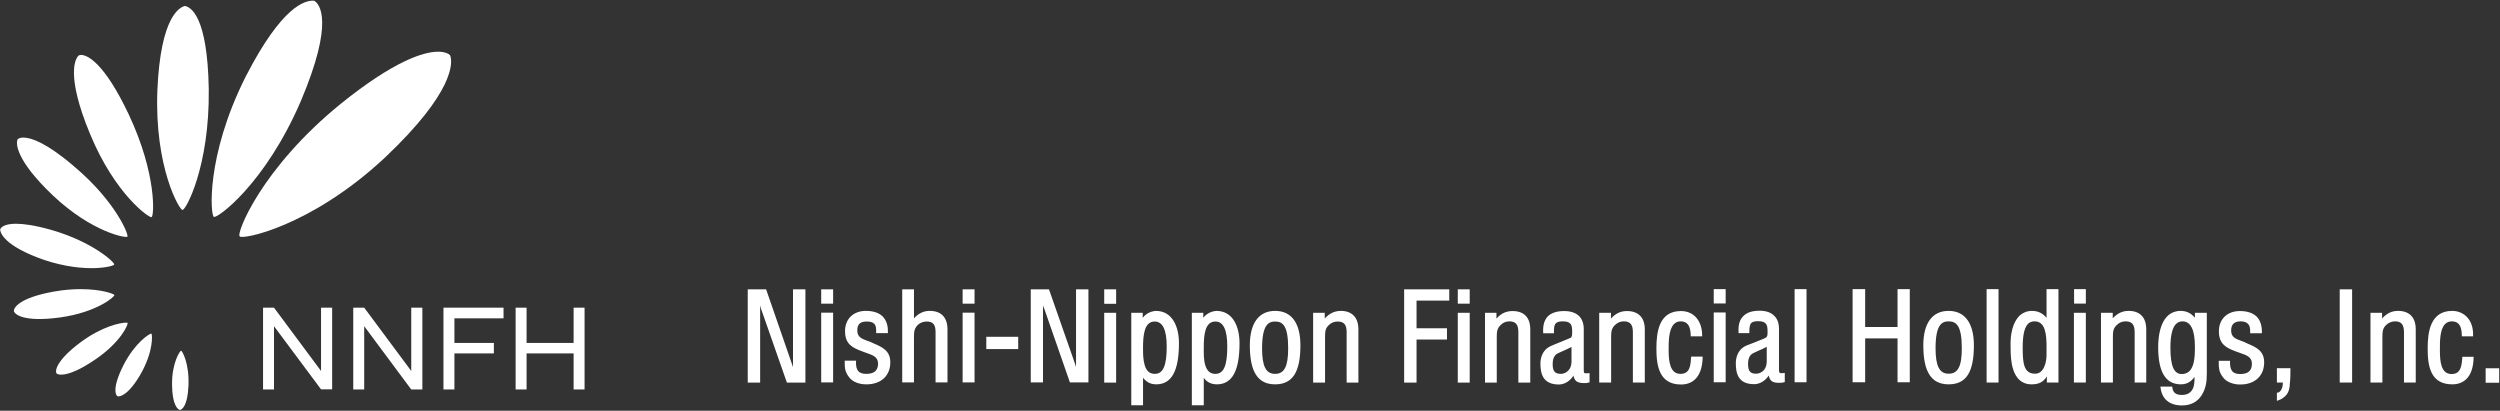
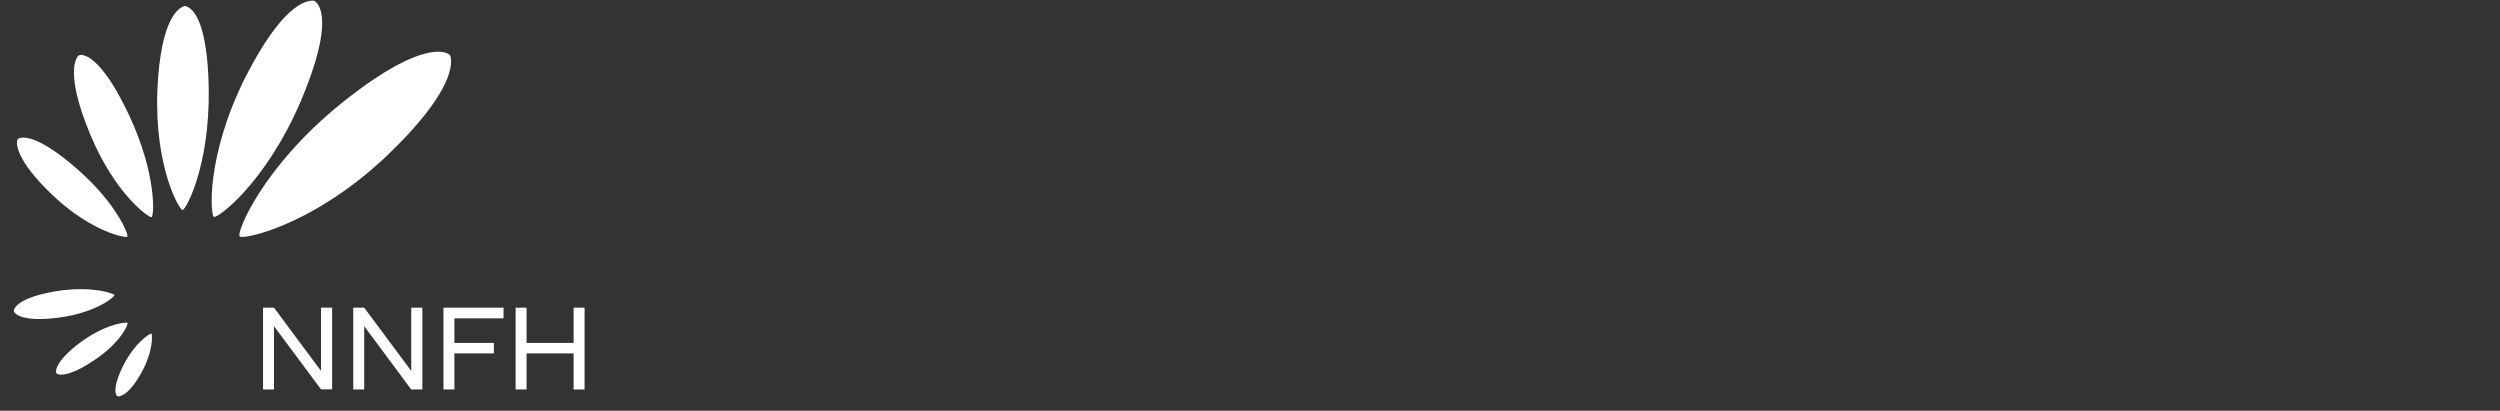
<svg xmlns="http://www.w3.org/2000/svg" xmlns:ns1="http://sodipodi.sourceforge.net/DTD/sodipodi-0.dtd" xmlns:ns2="http://www.inkscape.org/namespaces/inkscape" version="1.2" viewBox="0 0 1552 255" width="1552" height="255" id="svg61" ns1:docname="7189.T_BIG.D.svg" ns2:version="1.3.2 (091e20e, 2023-11-25, custom)">
  <rect x="0" y="0" width="1552" height="255" fill="#333333" stroke="none" />
  <ns1:namedview id="namedview61" pagecolor="#ffffff" bordercolor="#000000" borderopacity="0.25" ns2:showpageshadow="2" ns2:pageopacity="0.0" ns2:pagecheckerboard="0" ns2:deskcolor="#d1d1d1" ns2:zoom="0.56121134" ns2:cx="776" ns2:cy="127.40299" ns2:window-width="1366" ns2:window-height="745" ns2:window-x="-8" ns2:window-y="755" ns2:window-maximized="1" ns2:current-layer="svg61" />
  <defs id="defs50">
    <linearGradient id="P" gradientUnits="userSpaceOnUse" />
    <radialGradient id="g1" cx="0" cy="0" r="1" href="#P" gradientTransform="matrix(200.059,-165.866,165.866,200.059,79.355,200.378)">
      <stop stop-color="#ff9e2a" id="stop1" />
      <stop offset=".25" stop-color="#ff9e2a" id="stop2" />
      <stop offset=".5" stop-color="#ff7923" id="stop3" />
      <stop offset=".75" stop-color="#ff541c" id="stop4" />
      <stop offset="1" stop-color="#ff4c1b" id="stop5" />
    </radialGradient>
    <radialGradient id="g2" cx="0" cy="0" r="1" href="#P" gradientTransform="matrix(200.081,-165.885,165.885,200.081,79.346,194.947)">
      <stop stop-color="#ff9e2a" id="stop6" />
      <stop offset=".25" stop-color="#ff9e2a" id="stop7" />
      <stop offset=".5" stop-color="#ff7923" id="stop8" />
      <stop offset=".75" stop-color="#ff541c" id="stop9" />
      <stop offset="1" stop-color="#ff4c1b" id="stop10" />
    </radialGradient>
    <radialGradient id="g3" cx="0" cy="0" r="1" href="#P" gradientTransform="matrix(200.051,-165.859,165.859,200.051,79.358,200.372)">
      <stop stop-color="#ff9e2a" id="stop11" />
      <stop offset=".25" stop-color="#ff9e2a" id="stop12" />
      <stop offset=".5" stop-color="#ff7923" id="stop13" />
      <stop offset=".75" stop-color="#ff541c" id="stop14" />
      <stop offset="1" stop-color="#ff4c1b" id="stop15" />
    </radialGradient>
    <radialGradient id="g4" cx="0" cy="0" r="1" href="#P" gradientTransform="matrix(200.06,-165.868,165.868,200.06,79.351,200.377)">
      <stop stop-color="#ff9e2a" id="stop16" />
      <stop offset=".25" stop-color="#ff9e2a" id="stop17" />
      <stop offset=".5" stop-color="#ff7923" id="stop18" />
      <stop offset=".75" stop-color="#ff541c" id="stop19" />
      <stop offset="1" stop-color="#ff4c1b" id="stop20" />
    </radialGradient>
    <radialGradient id="g5" cx="0" cy="0" r="1" href="#P" gradientTransform="matrix(200.058,-165.865,165.865,200.058,79.348,200.375)">
      <stop stop-color="#ff9e2a" id="stop21" />
      <stop offset=".25" stop-color="#ff9e2a" id="stop22" />
      <stop offset=".5" stop-color="#ff7923" id="stop23" />
      <stop offset=".75" stop-color="#ff541c" id="stop24" />
      <stop offset="1" stop-color="#ff4c1b" id="stop25" />
    </radialGradient>
    <radialGradient id="g6" cx="0" cy="0" r="1" href="#P" gradientTransform="matrix(200.066,-165.872,165.872,200.066,79.346,200.38)">
      <stop stop-color="#ff9e2a" id="stop26" />
      <stop offset=".25" stop-color="#ff9e2a" id="stop27" />
      <stop offset=".5" stop-color="#ff7923" id="stop28" />
      <stop offset=".75" stop-color="#ff541c" id="stop29" />
      <stop offset="1" stop-color="#ff4c1b" id="stop30" />
    </radialGradient>
    <radialGradient id="g7" cx="0" cy="0" r="1" href="#P" gradientTransform="matrix(200.048,-165.858,165.858,200.048,79.346,200.369)">
      <stop stop-color="#ff9e2a" id="stop31" />
      <stop offset=".25" stop-color="#ff9e2a" id="stop32" />
      <stop offset=".5" stop-color="#ff7923" id="stop33" />
      <stop offset=".75" stop-color="#ff541c" id="stop34" />
      <stop offset="1" stop-color="#ff4c1b" id="stop35" />
    </radialGradient>
    <radialGradient id="g8" cx="0" cy="0" r="1" href="#P" gradientTransform="matrix(200.195,-165.979,165.979,200.195,79.35,200.384)">
      <stop stop-color="#ff9e2a" id="stop36" />
      <stop offset=".25" stop-color="#ff9e2a" id="stop37" />
      <stop offset=".5" stop-color="#ff7923" id="stop38" />
      <stop offset=".75" stop-color="#ff541c" id="stop39" />
      <stop offset="1" stop-color="#ff4c1b" id="stop40" />
    </radialGradient>
    <radialGradient id="g9" cx="0" cy="0" r="1" href="#P" gradientTransform="matrix(200.192,-165.977,165.977,200.192,79.346,200.379)">
      <stop stop-color="#ff9e2a" id="stop41" />
      <stop offset=".25" stop-color="#ff9e2a" id="stop42" />
      <stop offset=".5" stop-color="#ff7923" id="stop43" />
      <stop offset=".75" stop-color="#ff541c" id="stop44" />
      <stop offset="1" stop-color="#ff4c1b" id="stop45" />
    </radialGradient>
    <radialGradient id="g10" cx="0" cy="0" r="1" href="#P" gradientTransform="matrix(200.163,-165.953,165.953,200.163,79.35,200.372)">
      <stop stop-color="#ff9e2a" id="stop46" />
      <stop offset=".25" stop-color="#ff9e2a" id="stop47" />
      <stop offset=".5" stop-color="#ff7923" id="stop48" />
      <stop offset=".75" stop-color="#ff541c" id="stop49" />
      <stop offset="1" stop-color="#ff4c1b" id="stop50" />
    </radialGradient>
  </defs>
  <style id="style50">.a{fill:url(#g1)}.b{fill:url(#g2)}.c{fill:url(#g3)}.d{fill:url(#g4)}.e{fill:url(#g5)}.f{fill:url(#g6)}.g{fill:url(#g7)}.h{fill:url(#g8)}.i{fill:url(#g9)}.j{fill:url(#g10)}.k{fill:#0f195d}.l{fill:#2c2e35}</style>
-   <path class="a" d="m112.4 217.7c-0.6 0-5.7 7.4-5.6 20.9 0.1 13.4 3.8 15.7 4.9 15.9 1.1-0.2 4.8-2.1 5.3-15.3 0.6-13.5-3.9-21.5-4.6-21.5z" id="path50" style="fill:#ffffff" />
  <path class="b" d="m76.7 226.6c-7.3 14.4-4.9 18.9-3.7 19.4 1.2 0.4 6.7-0.4 14.5-14.1 7.9-14 7.1-24.4 6.5-24.8q0 0-0.1 0c-1.1 0-10 5.5-17.2 19.5z" id="path51" style="fill:#ffffff" />
  <path class="c" d="m211.7 64.3c-49.7 40.3-65.3 81.1-62.9 82.4 0.8 2.4 43.8-5.6 90.1-48.8 43.4-41 42.3-59.4 40.5-63.6-0.9-1-3.3-2.2-7.4-2.2-9.2 0-27.6 5.9-60.3 32.2z" id="path52" style="fill:#ffffff" />
  <path class="d" d="m152.5 47.6c-25 49.7-21.8 86.7-19.7 87 1.7 1.4 31.6-20 53.9-71.7 21.1-49.8 11.6-60.5 8.4-62.4q-0.3-0.1-0.7-0.1c-4.8 0-19 2.6-41.9 47.2z" id="path53" style="fill:#ffffff" />
  <path class="e" d="m97.7 56c-1.9 48 13.9 74.8 15.6 74.3 1.9 0.5 16.9-26.8 16.3-75-0.8-46.2-11.5-50.9-14.8-51.6-3 0.7-15.1 6-17.1 52.3z" id="path54" style="fill:#ffffff" />
  <path class="f" d="m49.1 34.3c-2.4 1.5-8.4 12.4 6.9 49.1 15.6 37.6 36.9 52.2 38.1 51.4 1.6-0.5 3.3-26.6-14.1-63.6-15.2-32.2-25.7-37.1-29.7-37.1q-0.8 0.1-1.2 0.2z" id="path55" style="fill:#ffffff" />
  <path class="g" d="m10.9 86.6c-1 2.1-1.6 12.4 22 34.8 24.3 22.9 45.6 26.6 46.2 25.5 1-0.8-7-21.6-33-43.5-17.3-14.9-26.9-18-31.6-18-2 0-3.2 0.6-3.6 1.2z" id="path56" style="fill:#ffffff" />
-   <path class="h" d="m0.1 142.4c0 1.9 2.1 10.2 27.4 19 26 8.6 43.4 3.9 43.4 2.8 0.5-1.1-13.1-14.1-39.5-21.6-10-2.8-16.9-3.7-21.5-3.7-7.4 0-9.4 2.4-9.8 3.5z" id="path57" style="fill:#ffffff" />
  <path class="i" d="m33.5 181c-22.3 4-25 10.4-24.9 12.1 0.4 1.8 5.5 7.1 28.5 4 23.2-3.2 34.2-13 33.9-13.9 0-0.7-7.8-3.7-20.9-3.7-4.8 0-10.4 0.4-16.6 1.5z" id="path58" style="fill:#ffffff" />
  <path class="j" d="m50 212.5c-15.7 11.7-15.8 18.1-14.9 19.3 0.9 1.1 7.4 2.7 23.7-8.4 16.4-11 21-22.3 20.4-23q-0.1-0.1-0.9-0.1c-3.3 0-14.7 2.1-28.3 12.2z" id="path59" style="fill:#ffffff" />
  <path class="k" d="m356.1 191v21.9h-29.2v-21.9h-6.8v50.8h6.8v-22.4h29.2v22.4h6.8v-50.8zm-80.8 0v50.8h6.8v-22.4h24.5v-6.5h-24.5v-15.3h30.5v-6.6zm-20 39.3l-29.2-39.3h-6.8v50.8h6.8v-39.3l29.2 39.3h6.9v-50.8h-6.9zm-56 0l-29.2-39.3h-6.8v50.8h6.8v-39.3l29.2 39.2h6.9v-50.7h-6.9z" id="path60" style="fill:#ffffff" />
-   <path fill-rule="evenodd" class="l" d="m492.3 179.6h7.7v57.9h-11.5l-16-45.7q-0.4-1-0.7-2.2 0.1 1.1 0.1 2.1v45.8h-7.7v-57.9h11.4l16.2 46.8q0.3 0.7 0.5 1.6c0-0.5 0-47.9 0-48.4zm24.9 14.5v43.3h-7.4v-43.3zm0-14.5v8.9h-7.4v-8.9zm35.5 45.3c0 8.4-5.8 13.7-14.7 13.7h-0.5c-3.6 0-8.3-1.3-10.6-4.7-2.5-3.3-2.5-6.1-2.5-8.8v-1.2h7.1l-0.1 0.7c-0.1 2.7 0.4 4.7 1.5 5.9 1.1 1.1 2.6 1.6 4.9 1.6 4.9 0 7.3-2.1 7.3-6.4 0-4.2-3.5-5.3-7.2-6.6-0.8-0.3-1.8-0.6-2.7-1-6.3-2.3-10.6-4.6-10.6-12.6 0-7.5 5.2-12.5 12.9-12.5 4.7 0 8.2 1.2 10.5 3.5 2.2 2.3 3.3 5.4 3.2 9.6v0.7h-7.3v-0.7c0.1-2.5-0.2-4.2-1.2-5.1-1-1-2.5-1.4-4.7-1.4-4 0-5.8 1.7-5.8 5.5 0 4.1 2.6 5.1 6 6.4q1 0.4 2 0.7 1.1 0.6 2.2 1c5.3 2.3 10.3 4.5 10.3 11.7zm35.5-20.5v33h-7.4v-31.3c0-4.6-1.6-6.5-5.5-6.5-2 0-4 0.7-5.4 2-2.1 2-2.5 4-2.5 7.2v28.6h-7.3v-57.8h7.3v18c2.9-3.1 5.9-4.6 9.8-4.6 7.1 0 11 4.1 11 11.4zm16.8-24.8v8.9h-7.4v-8.9zm0 14.5v43.3h-7.4v-43.3zm27.1 15v7.6h-19.8v-7.6zm35.9-29.5h7.7v57.8h-11.5l-15.9-45.7q-0.5-1-0.8-2.1c0 0.7 0 47.1 0 47.8h-7.6v-57.8h11.3l16.3 46.6q0.2 0.8 0.5 1.7c0-0.5 0-47.8 0-48.3zm24.9 0v9h-7.4v-9zm0 14.6v43.3h-7.4v-43.3zm39 18.8c0 17.3-4.6 25.6-14.1 25.6-4 0-6.4-1.8-8.2-4.1v17.1h-7.3v-57.4h7.1v3.1c1.9-2.5 4.7-4 8.1-4.3 10.6 0 14.4 10.3 14.4 20zm-22.3 2.7v0.6c0 2.9 0 6.9 1 10.3 1.1 3.8 3.2 5.5 6.3 5.5 5.2 0 7.4-5.1 7.4-17 0-10.3-2.5-15.5-7.5-15.5-6.3 0-7.2 8.1-7.2 16.1zm59.9-2.7c0 17.3-4.6 25.6-14.1 25.6-4 0-6.5-1.8-8.1-4.1v17.1h-7.4v-57.4h7.1v3.1c1.9-2.5 4.7-4 8.1-4.3 10.6 0 14.4 10.3 14.4 20zm-22.2 2.7v0.6c0 2.9-0.1 6.9 0.9 10.3 1.1 3.8 3.2 5.5 6.3 5.5 5.2 0 7.4-5.1 7.4-17 0-10.3-2.4-15.5-7.4-15.5-6.4 0-7.2 8.1-7.2 16.1zm60-1.3c0 16.7-4.9 24.2-15.7 24.2-10.7 0-15.7-7.7-15.7-24.2 0-13.8 5.6-21.4 15.7-21.4 10.2 0 15.7 7.6 15.7 21.4zm-7.6 1.9c0-13.9-3.2-16.7-8.1-16.7-4.1 0-8.1 2-8.1 16.7 0 11.1 2.4 15.8 8.1 15.8 5.7 0 8.1-4.6 8.1-15.8zm43.6-11.9v33.1h-7.3v-31.3c0-4.7-1.7-6.6-5.6-6.6-2 0-3.9 0.7-5.3 2.1-2.2 1.9-2.5 3.9-2.5 7.1v28.7h-7.4v-43.3h7.2v3.5c2.9-3.1 6.1-4.7 10-4.7 7 0 10.9 4.2 10.9 11.4zm28.4-24.8h28v7h-20.3v17.2h18.9v7h-18.9v26.7h-7.7zm40.7 0v8.9h-7.4v-8.9zm0 14.6v43.3h-7.4v-43.3zm37.6 10.3v33h-7.4v-31.4c0-4.6-1.6-6.6-5.6-6.6-1.9 0-3.9 0.7-5.3 2.2-2.1 1.9-2.5 4-2.5 7v28.8h-7.3v-43.3h7.1v3.6c2.9-3.3 6.1-4.7 10-4.7 7.1 0 11 4 11 11.4zm36 27.2l0.8-0.1v5.8l-0.6 0.1c-0.4 0.1-0.9 0.1-1.3 0.3h-0.1c-5.1 0.2-7.2-0.7-8-4.6-2 3.3-5.6 5.5-9 5.5-10.2 0-11.5-7-11.5-13.1 0-2.3 0.6-8.2 6.5-10.8 1.4-0.7 3.7-1.5 5.8-2.4 2.7-1.1 6.1-2.5 6.5-2.7 0.9-0.7 0.9-1.7 0.9-3.7v-0.7c0-4.3-1.5-5.8-5.8-5.8-2.2 0-3.5 0.4-4.3 1.2-1.1 1.1-1.2 2.9-1.2 5.5v0.7h-6.7v-0.7q-0.3-6.5 2.9-9.8 3.3-3.3 10.2-3.3c4 0 7.2 1.1 9.3 3.2 2 2.1 2.9 5 2.8 8.6v24.6c0 1.1 0 1.9 0.6 2.2 0.4 0 1.4 0.1 2.2 0zm-15.7-13.8q-1.6 0.7-3.1 1.4c-2.9 1.3-3.3 4.7-3.3 6.7 0 4.5 1.4 6.1 5.2 6.1 1.8 0 6.5-1.4 6.5-7.8v-8.9c-1.8 0.9-3.6 1.8-5.3 2.5zm50.8-13.4v33h-7.4v-31.4c0-4.6-1.7-6.6-5.6-6.6-2 0-3.9 0.7-5.4 2.2-2.1 1.9-2.5 4-2.5 7v28.8h-7.4v-43.3h7.3v3.6c2.9-3.3 6.1-4.7 9.9-4.7 7.1 0 11.1 4 11.1 11.4zm28.8 16.9h7.1v0.8c-0.3 10.6-5.1 16.5-13.4 16.5-13.4 0-15.3-11.3-15.3-22.3 0-10.1 1.5-23.3 15.2-23.3 3.6 0 6.7 1.2 9 3.5 2.7 2.7 4.2 6.8 4.2 11.5v0.7h-7.1v-0.7c-0.1-5.8-2.1-8.6-6.2-8.6-1.7 0-3 0.5-4.2 1.7-3.3 3.4-3.3 11-3.3 15.6v0.8c0 6.8 0.9 14.5 7.3 14.5 5.6 0 6.3-4.5 6.6-9.9zm21.4-41.9v8.9h-7.4v-8.9zm0 14.5v43.3h-7.4v-43.3zm36 37.6l0.7-0.1v5.7l-0.5 0.1q-0.7 0.2-1.3 0.3h-0.1c-5.1 0.3-7.2-0.5-8.1-4.5-1.9 3.2-5.5 5.4-9 5.4-10.1 0-11.4-6.9-11.4-13 0-2.4 0.6-8.3 6.4-10.9 1.4-0.5 3.7-1.5 5.9-2.3 2.7-1.1 6.1-2.4 6.5-2.8 0.9-0.6 0.9-1.7 0.9-3.7v-0.6c0-4.3-1.5-5.8-5.9-5.8-2 0-3.5 0.4-4.2 1.1-1 1.1-1.2 3.1-1.2 5.6v0.7h-6.7v-0.7q-0.4-6.5 2.9-9.8c2.2-2.3 5.5-3.4 10.2-3.4 4 0 7.2 1.1 9.2 3.3 2.1 2.1 2.9 5 2.8 8.7v24.5c0 1.1 0 1.8 0.7 2.2 0.3 0.1 1.4 0.1 2.2 0zm-15.8-13.8q-1.5 0.7-3 1.4c-2.9 1.3-3.3 4.7-3.3 6.6 0 4.6 1.3 6.2 5.1 6.2 1.9 0 6.5-1.4 6.5-7.8v-8.9c-1.7 1-3.5 1.7-5.3 2.5zm30-38.3v57.8h-7.4v-57.8zm56.5 0h7.6v57.8h-7.6v-27.2h-20.1v27.2h-7.8v-57.8h7.8v23.5h20.1zm47.4 34.9c0 16.7-4.8 24.2-15.7 24.2-10.7 0-15.7-7.7-15.7-24.2 0-13.8 5.6-21.4 15.7-21.4 10.1 0 15.7 7.6 15.7 21.4zm-7.5 1.8c0-13.9-3.3-16.7-8.2-16.7-4.2 0-8.1 2.1-8.1 16.7 0 11.2 2.5 15.8 8.1 15.8 5.8 0 8.2-4.5 8.2-15.8zm22.8-36.7v58h-7.4v-58zm29.8 0h7.4v58h-7.2v-3.8c-2.3 3.6-5.1 4.9-9.5 4.9-12.8 0-12.9-16.3-13-21.6q0-0.8 0-1.2c-0.4-8.7 1.5-15.5 5.2-19.5 2.2-2.1 4.9-3.3 8-3.3 4.2 0 6.9 1.7 9.1 4.3zm-7.4 20c-3.4 0-7.4 1.8-7.4 16 0 9.7 0.5 16.5 7.7 16.5 5.6 0 7.1-7.3 7.1-11.7v-5.2c0-7.7-0.8-15.6-7.4-15.6zm31.8-20v9h-7.3v-9zm0 14.7v43.3h-7.4v-43.3zm37.5 10.2v33.1h-7.2v-31.4c0-4.7-1.8-6.6-5.6-6.6-2 0-4 0.7-5.4 2.2-2.1 1.8-2.5 3.9-2.5 7v28.8h-7.4v-43.3h7.3v3.4c2.9-3.1 6-4.6 9.9-4.6 7 0 10.9 4.1 10.9 11.4zm30.2-10.2h7.4v37.5c0 5.6-0.6 9.5-3.3 13.8-2.6 4-6.7 6.2-12.1 6.2-7.7 0-12.4-3.9-13.3-10.9l-0.1-0.8h7.3l0.1 0.6c0.4 3.2 2.3 4.6 5.9 4.6q3.6 0 5.5-2c2.3-2.2 2.4-6.1 2.4-9.2-2.3 3.1-4.9 4.6-8.5 4.6-9.4 0-14.1-7.5-14.1-23.2 0-6.7 1.4-22.4 14-22.4 3.6 0 6.6 1.5 8.8 4.3zm-7.7 5.3c-6.6 0-7.5 9.4-7.5 16.4 0 11.3 2.2 16.3 7 16.3q5.3 0 7.1-5.9c1.1-3.4 1.1-7.9 1.1-11.1 0-10.5-2.6-15.7-7.7-15.7zm50.7 25.5c0 8.3-5.8 13.7-14.7 13.7h-0.4c-3.6 0-8.4-1.3-10.7-4.8-2.4-3.2-2.4-6-2.4-8.9v-1h7v0.6q-0.1 4.2 1.5 6c1 1.1 2.7 1.6 4.8 1.6 5 0 7.3-2.1 7.3-6.4 0-4.2-3.4-5.3-7.1-6.6-0.9-0.3-1.8-0.7-2.8-1-6.2-2.3-10.6-4.6-10.6-12.6 0-7.5 5.2-12.5 13-12.5 4.7 0 8.1 1.2 10.5 3.5 2.2 2.3 3.2 5.4 3.2 9.6l-0.1 0.7h-7.2v-0.7c0.1-2.5-0.3-4.2-1.3-5.1-0.9-1-2.4-1.6-4.6-1.6-4 0-5.9 1.9-5.9 5.7 0 4.1 2.7 5.1 6.2 6.4q0.9 0.3 1.9 0.7 1.1 0.6 2.1 1c5.3 2.3 10.3 4.4 10.3 11.7zm16.3 4.9c0 1.8 0 5.8-0.4 8.4 0 3.9-1.4 6.8-3.9 8.5-0.9 0.8-2.1 1.3-3.1 1.7l-1 0.3v-5l0.7-0.1c0.3 0 0.9-0.3 1.3-0.8 1.4-1.5 1.7-3.5 1.7-5.4h-3.7v-8.9h8.4zm38.3-50.3v57.9h-7.7v-57.9zm39.5 24.8v33.1h-7.3v-31.3c0-4.7-1.7-6.7-5.5-6.7-2.1 0-4 0.8-5.5 2.2-2 1.8-2.4 3.9-2.4 7.1v28.7h-7.4v-43.3h7.2v3.5c3-3.2 6-4.7 9.9-4.7 7.1 0 11 4.1 11 11.4zm28.9 17.1h7v0.7c-0.2 10.5-5 16.4-13.2 16.4-13.5 0-15.3-11.2-15.3-22.2 0-10 1.5-23.4 15.2-23.4 3.5 0 6.7 1.3 9 3.6 2.7 2.7 4.1 6.7 4 11.5v0.7h-7v-0.7c-0.1-5.9-2-8.6-6.2-8.6q-2.6 0-4.2 1.7c-3.3 3.3-3.2 11-3.2 15.6v0.9c0 6.7 0.7 14.5 7.2 14.5 5.6 0 6.3-4.6 6.7-10.1zm22.9 7.1v9h-8.4v-9z" id="path61" style="fill:#ffffff" />
</svg>